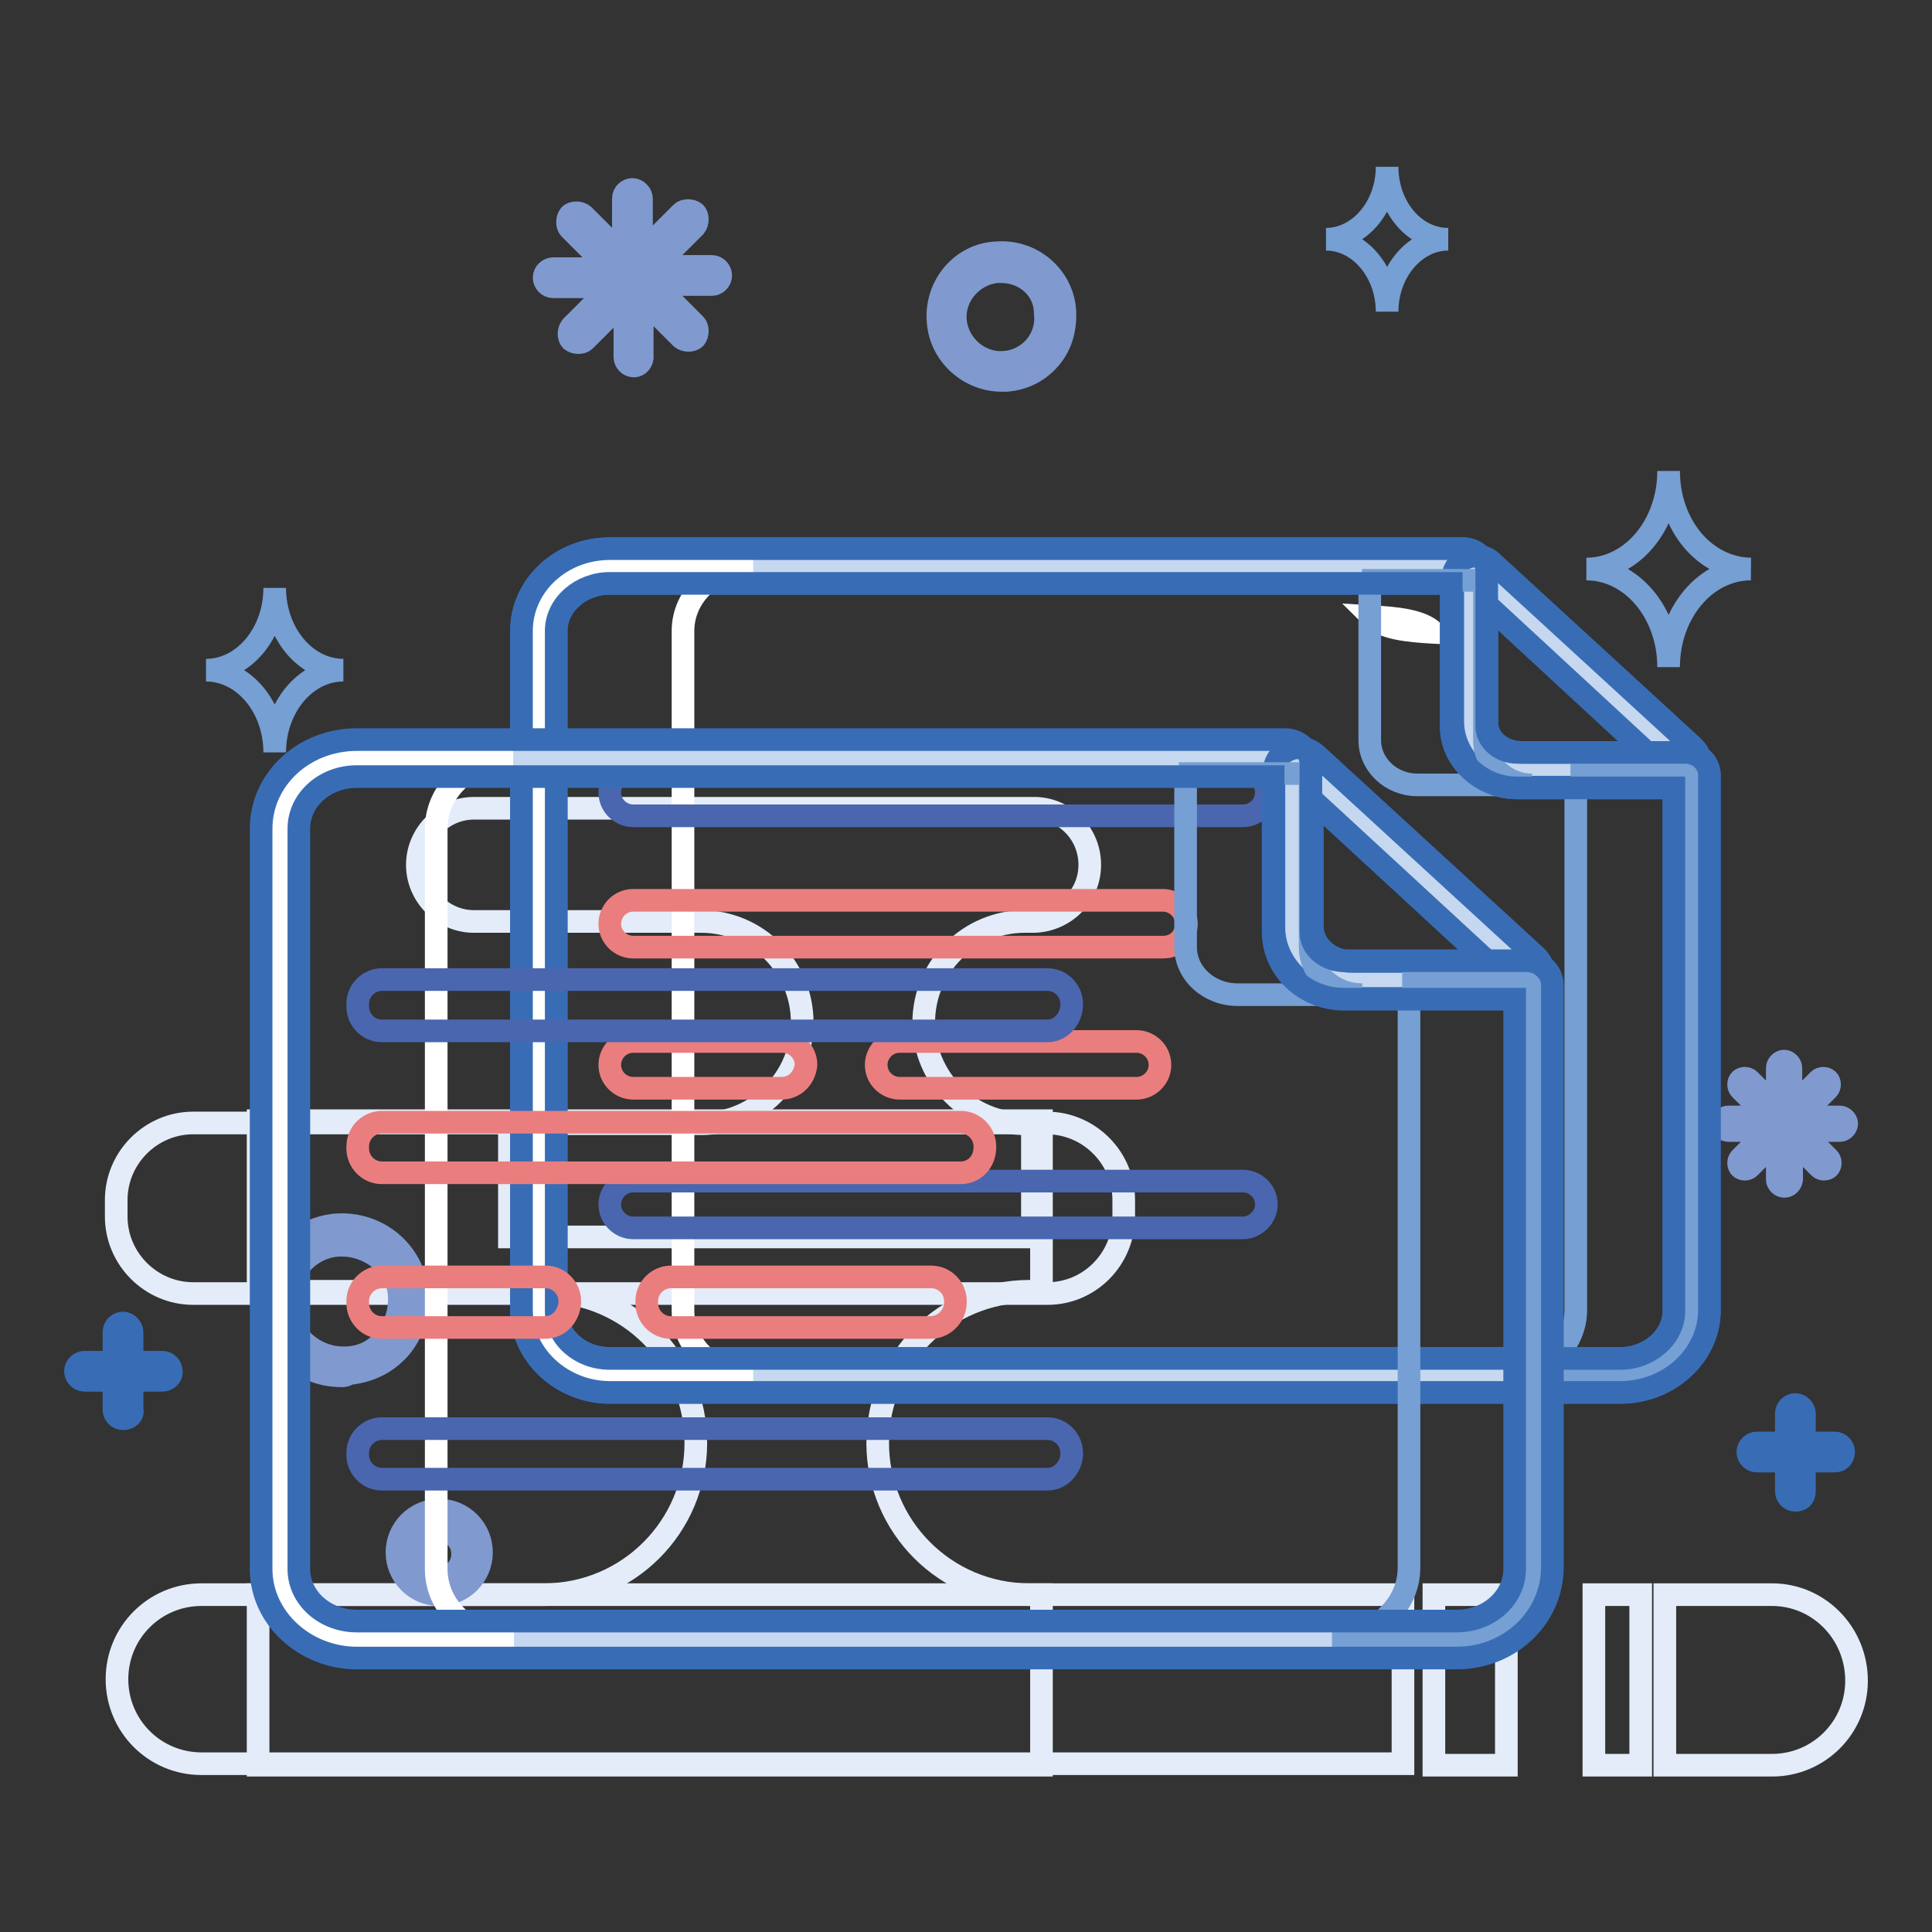
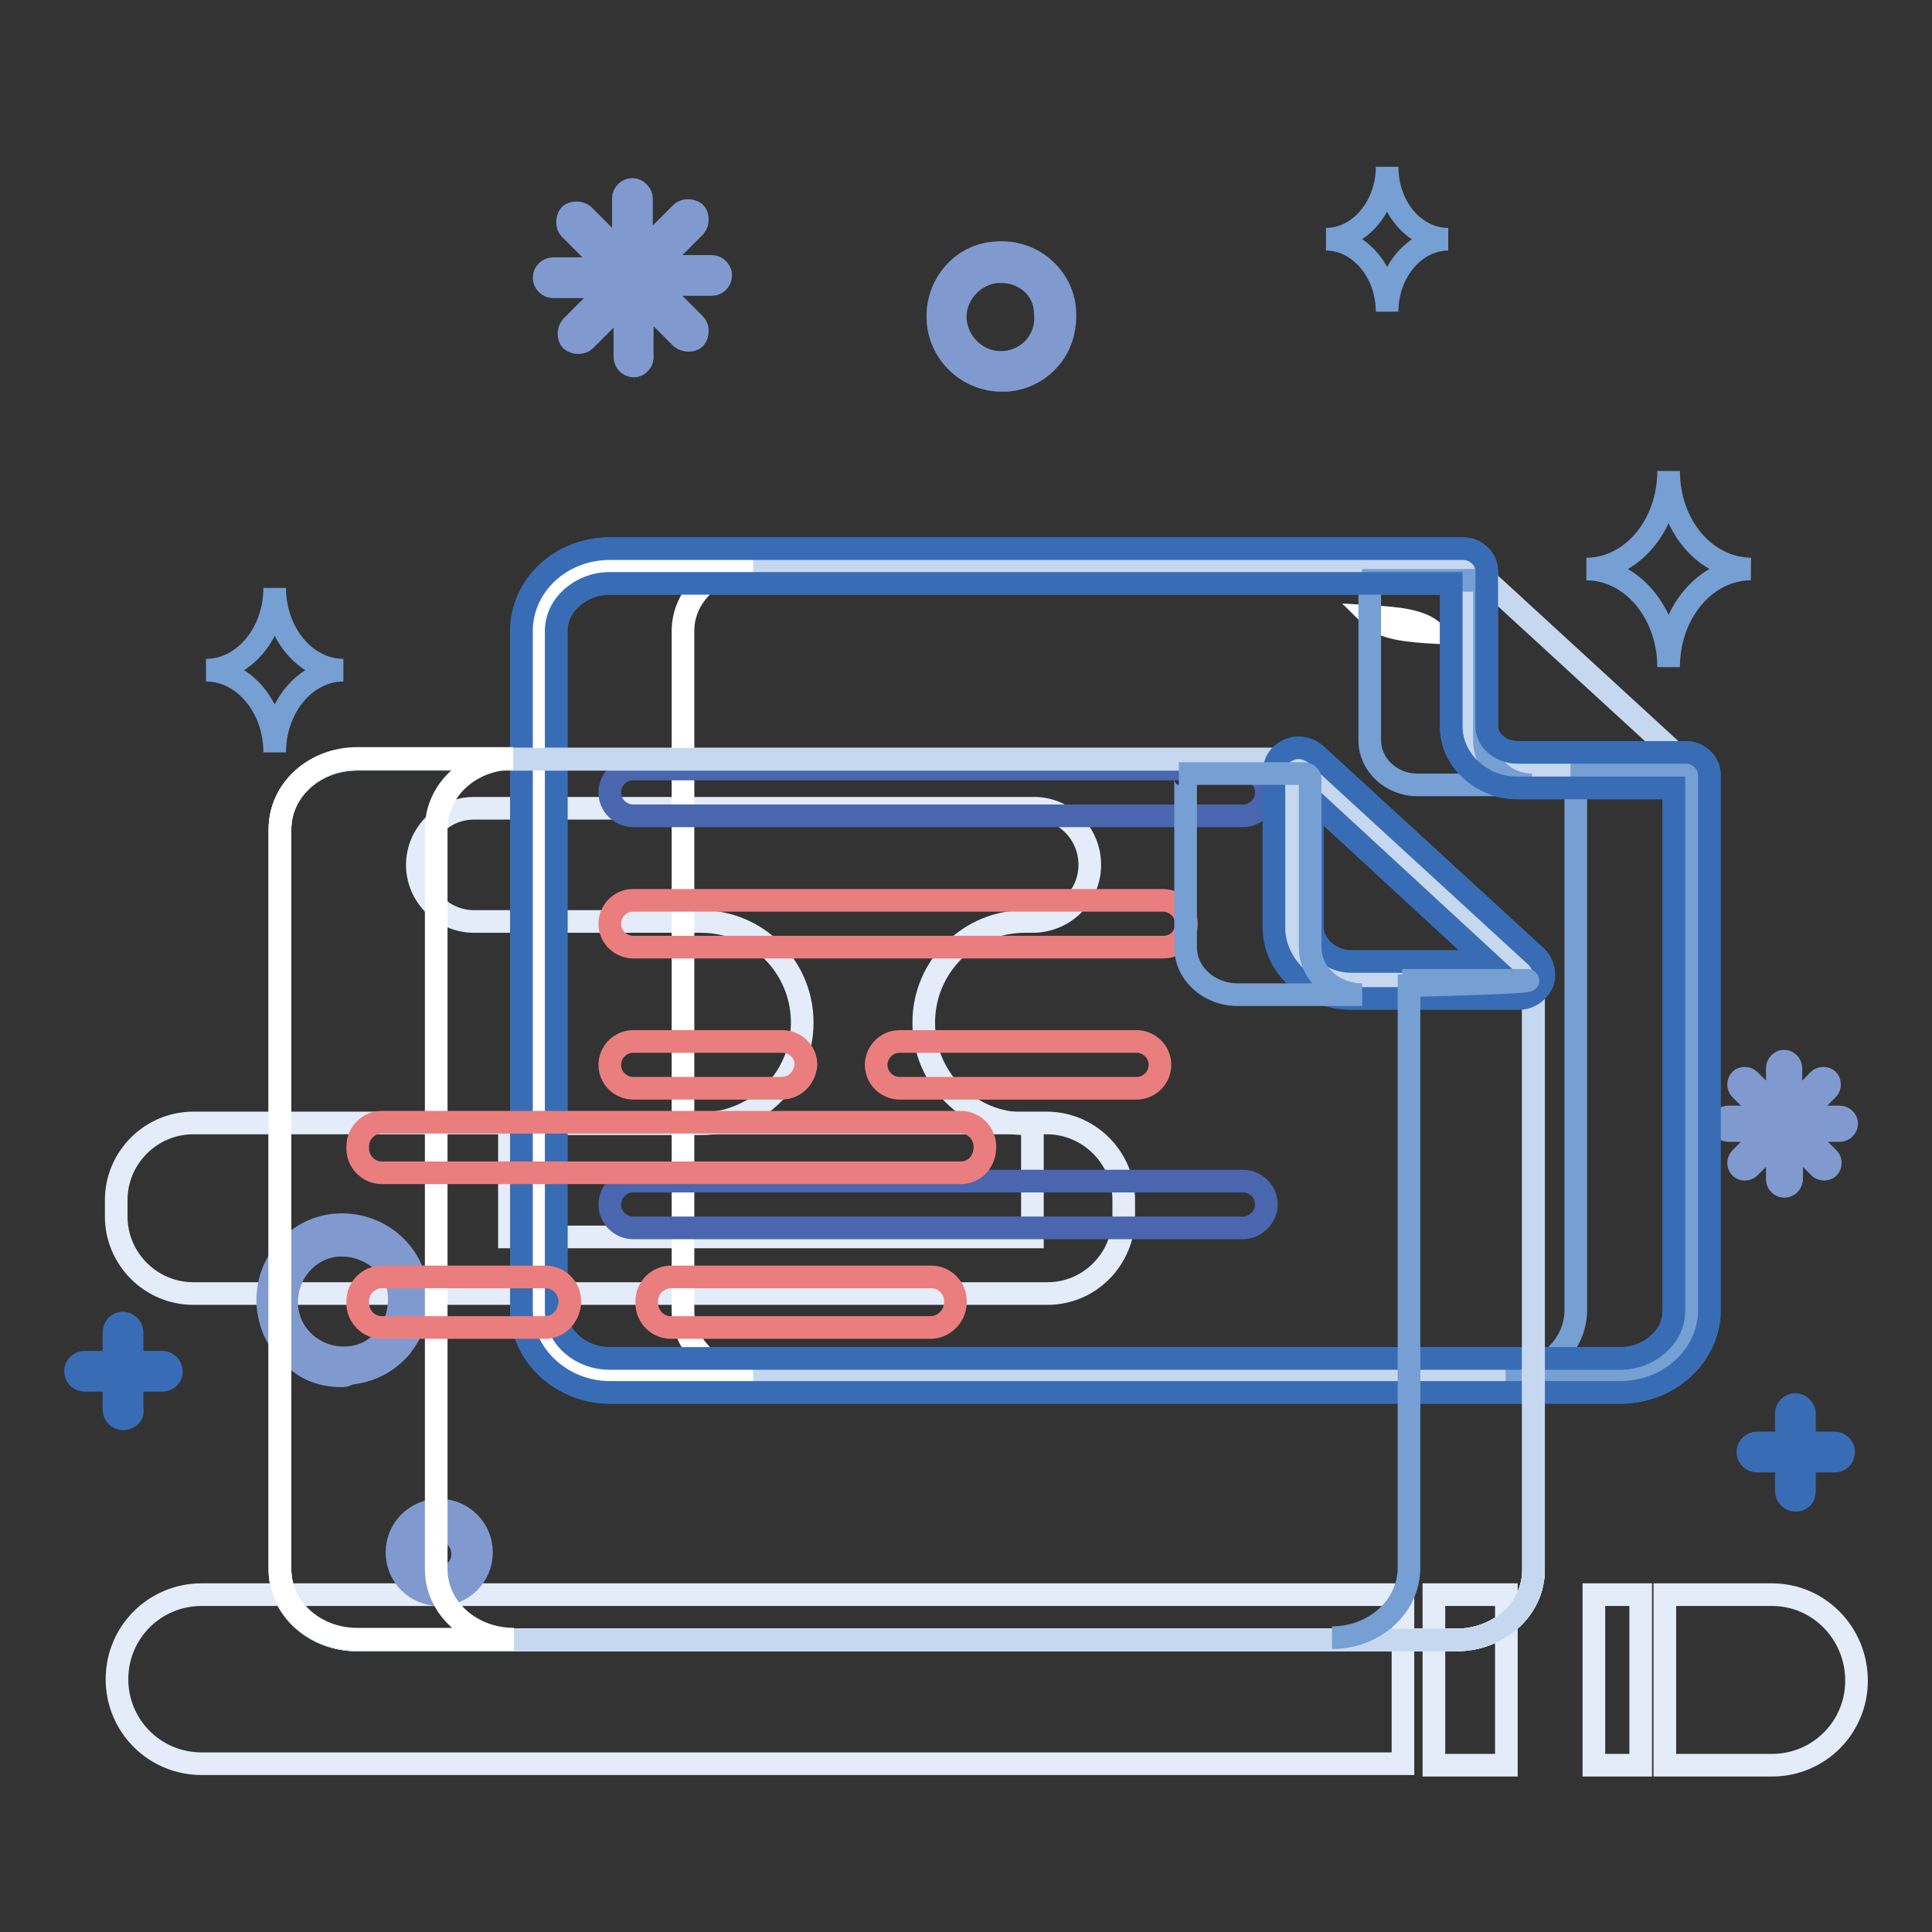
<svg xmlns="http://www.w3.org/2000/svg" version="1.1" x="0px" y="0px" viewBox="0 0 256 256" enable-background="new 0 0 256 256" xml:space="preserve">
  <rect x="0" y="0" width="256" height="256" fill="#333333" stroke="none" />
  <g>
    <path stroke-width="3" fill-opacity="0" stroke="#e3ecf8" d="M138.8,171.4H25.6c-5.6,0-10.2-4.6-10.2-10.2V159c0-5.6,4.6-10.2,10.2-10.2h113.1c5.6,0,10.2,4.6,10.2,10.2 v2.2C148.9,166.8,144.4,171.4,138.8,171.4z" />
-     <path stroke-width="3" fill-opacity="0" stroke="#e3ecf8" d="M138,211.3h-1.6c-11.1,0-20.1-9-20.1-20.1s9-20.1,20.1-20.1h1.6v-22.6H34.2v22.6h37.9 c11.1,0,20.1,9,20.1,20.1s-9,20.1-20.1,20.1H34.2v22.6H138V211.3z" />
    <path stroke-width="3" fill-opacity="0" stroke="#e3ecf8" d="M144.4,114.6c0-4.1-3.2-7.4-7.2-7.5H62.8c-4.1,0-7.5,3.4-7.5,7.5s3.4,7.5,7.5,7.5h30.1 c7.4,0,13.4,6,13.4,13.4c0,7.4-6,13.4-13.4,13.4H67.5v15h69.3v-15h-1c-7.4,0-13.4-6-13.4-13.4c0-7.4,6-13.4,13.4-13.4h1.2 C141.1,122,144.4,118.7,144.4,114.6z M185.8,211.3H26.7c-6.2,0-11.2,5-11.2,11.2c0,6.2,5,11.2,11.2,11.2h159.2V211.3z M190,211.3 h9.6v22.6H190V211.3z M211.2,211.3h6.2v22.6h-6.2V211.3z M234.8,211.3h-14.2v22.6h14.2c6.2,0,11.2-5,11.2-11.2 C246,216.4,241,211.3,234.8,211.3z" />
    <path stroke-width="3" fill-opacity="0" stroke="#386db6" d="M243.1,193.6h-10.3c-0.7,0-1.2-0.6-1.2-1.2c0-0.7,0.6-1.2,1.2-1.2h10.3c0.7,0,1.2,0.6,1.2,1.2 C244.2,193.2,243.8,193.6,243.1,193.6z" />
    <path stroke-width="3" fill-opacity="0" stroke="#386db6" d="M237.9,198.8c-0.7,0-1.2-0.6-1.2-1.2v-10.3c0-0.7,0.6-1.2,1.2-1.2s1.2,0.6,1.2,1.2v10.3 C239.1,198.4,238.6,198.8,237.9,198.8z M21.5,182.9H11.2c-0.7,0-1.2-0.6-1.2-1.2c0-0.7,0.6-1.2,1.2-1.2h10.3c0.7,0,1.2,0.6,1.2,1.2 C22.8,182.3,22.2,182.9,21.5,182.9z" />
    <path stroke-width="3" fill-opacity="0" stroke="#386db6" d="M16.3,188c-0.7,0-1.2-0.6-1.2-1.2v-10.3c0-0.7,0.6-1.2,1.2-1.2s1.2,0.6,1.2,1.2v10.3 C17.7,187.4,17.1,188,16.3,188z" />
    <path stroke-width="3" fill-opacity="0" stroke="#809acf" d="M45.3,182.3c-2.4,0-4.6-0.7-6.3-2.4c-2.1-1.8-3.2-4.1-3.5-6.8c-0.4-5.5,3.5-10.3,9-10.8 c5.5-0.4,10.3,3.5,10.8,9c0.3,2.7-0.6,5.2-2.2,7.2c-1.8,2.1-4.1,3.2-6.8,3.5C45.8,182.3,45.5,182.3,45.3,182.3z M45.4,165h-0.6 c-4.1,0.3-7.1,4-6.8,8.1c0.3,4.1,4,7.1,8.1,6.8c1.9-0.1,3.8-1,5-2.7c1.3-1.5,1.9-3.4,1.8-5.5c-0.1-1.9-1-3.8-2.7-5 C48.8,165.6,47,165,45.4,165z M132.7,50.4c-4.3,0-8.1-3.4-8.4-7.8c-0.4-4.7,3.1-8.9,7.7-9.1c4.7-0.4,8.8,3.1,9.1,7.7 c0.1,2.2-0.4,4.4-1.9,6.2c-1.5,1.8-3.5,2.8-5.8,3C133.3,50.4,133,50.4,132.7,50.4z M132.7,36h-0.6c-3.2,0.3-5.8,3.2-5.5,6.5 c0.3,3.2,3.2,5.8,6.5,5.5c1.6-0.1,3.1-0.9,4.1-2.1c1-1.2,1.5-2.8,1.3-4.4C138.5,38.3,135.8,36,132.7,36z" />
    <path stroke-width="3" fill-opacity="0" stroke="#809acf" d="M84,48.5c-0.7,0-1.2-0.6-1.2-1.2v-7.5l-5.3,5.3c-0.4,0.4-1.3,0.4-1.8,0c-0.4-0.4-0.4-1.3,0-1.8l5.3-5.3 h-7.7c-0.7,0-1.2-0.6-1.2-1.2c0-0.7,0.6-1.2,1.2-1.2h7.5l-5.3-5.3c-0.4-0.4-0.4-1.3,0-1.8c0.4-0.4,1.3-0.4,1.8,0l5.3,5.3v-7.5 c0-0.7,0.6-1.2,1.2-1.2s1.2,0.6,1.2,1.2v7.2l5.3-5.3c0.4-0.4,1.3-0.4,1.8,0c0.4,0.4,0.4,1.3,0,1.8l-5.3,5.3h7.5 c0.7,0,1.2,0.6,1.2,1.2c0,0.7-0.6,1.2-1.2,1.2h-7.5l5.3,5.3c0.4,0.4,0.4,1.3,0,1.8c-0.4,0.4-1.3,0.4-1.8,0l-5.2-5.2v7.5 C85.2,47.9,84.6,48.5,84,48.5z" />
    <path stroke-width="3" fill-opacity="0" stroke="#809acf" d="M236.4,157.2c-0.4,0-0.9-0.4-0.9-0.9V151l-3.7,3.7c-0.3,0.3-0.9,0.3-1.2,0c-0.3-0.3-0.3-0.9,0-1.2l3.7-3.7 H229c-0.4,0-0.9-0.4-0.9-0.9c0-0.4,0.4-0.9,0.9-0.9h5.3l-3.7-3.7c-0.3-0.3-0.3-0.9,0-1.2c0.3-0.3,0.9-0.3,1.2,0l3.7,3.7v-5.3 c0-0.4,0.4-0.9,0.9-0.9c0.4,0,0.9,0.4,0.9,0.9v5.3l3.7-3.7c0.3-0.3,0.9-0.3,1.2,0c0.3,0.3,0.3,0.9,0,1.2l-3.7,3.7h5.3 c0.4,0,0.9,0.4,0.9,0.9c0,0.4-0.4,0.9-0.9,0.9h-5.2l3.7,3.7c0.3,0.3,0.3,0.9,0,1.2c-0.3,0.3-0.9,0.3-1.2,0l-3.7-3.7v5.3 C237.3,156.8,237,157.2,236.4,157.2z" />
    <path stroke-width="3" fill-opacity="0" stroke="#769fd3" d="M221.1,62.4c0,7.2-4.9,13-10.9,13c6,0,10.9,5.8,10.9,13c0-7.2,4.9-13,10.9-13 C225.9,75.3,221.1,69.6,221.1,62.4z M36.4,77.9c0,6-4.1,10.9-9.1,10.9c5,0,9.1,4.9,9.1,10.9c0-6,4.1-10.9,9.1-10.9 C40.5,88.8,36.4,83.9,36.4,77.9z M183.8,22.1c0,5.3-3.7,9.6-8.1,9.6c4.4,0,8.1,4.3,8.1,9.6c0-5.3,3.7-9.6,8.1-9.6 C187.4,31.7,183.8,27.4,183.8,22.1z" />
    <path stroke-width="3" fill-opacity="0" stroke="#809acf" d="M58.2,211.3c-3.1,0-5.6-2.5-5.6-5.6s2.5-5.6,5.6-5.6s5.6,2.5,5.6,5.6S61.3,211.3,58.2,211.3z M58.2,202.8 c-1.8,0-3.1,1.3-3.1,3.1c0,1.8,1.3,3.1,3.1,3.1s3.1-1.3,3.1-3.1C61.3,204.1,59.9,202.8,58.2,202.8z" />
    <path stroke-width="3" fill-opacity="0" stroke="#ffffff" d="M190,83.8c-1.6-1.6-4.9-1.9-8.3-2.1C183.3,83.3,186.6,83.6,190,83.8z" />
    <path stroke-width="3" fill-opacity="0" stroke="#ffffff" d="M193.9,75H80.8c-5.2,0-9.3,3.8-9.3,8.6v90.1c0,4.7,4.1,8.6,9.3,8.6h133.9c5.2,0,9.3-3.8,9.3-8.6v-70.9 c0-0.4-0.3-0.7-0.7-0.7H201c-3.5,0-6.3-2.7-6.3-5.9V75.8C194.7,75.3,194.4,75,193.9,75z" />
    <path stroke-width="3" fill-opacity="0" stroke="#c6d8ef" d="M193.9,75H80.8c-5.2,0-9.3,3.8-9.3,8.6v90.1c0,4.7,4.1,8.6,9.3,8.6h133.9c5.2,0,9.3-3.8,9.3-8.6v-70.9 c0-0.4-0.3-0.7-0.7-0.7H201c-3.5,0-6.3-2.7-6.3-5.9V75.8C194.7,75.3,194.4,75,193.9,75z" />
    <path stroke-width="3" fill-opacity="0" stroke="#386db6" d="M214.7,184.5H80.8c-6.3,0-11.7-4.9-11.7-10.9v-90c0-6,5.2-10.9,11.7-10.9h113.1c1.6,0,3.1,1.3,3.1,3v20.5 c0,1.9,1.8,3.5,4.1,3.5h22.3c1.6,0,3.1,1.3,3.1,3v71.1C226.4,179.6,221.2,184.5,214.7,184.5z M80.8,77.3c-3.8,0-7.1,2.8-7.1,6.3 v90.1c0,3.5,3.2,6.3,7.1,6.3h133.9c3.8,0,7.1-2.8,7.1-6.3v-69.3H201c-4.7,0-8.7-3.7-8.7-8.1v-19H80.8z" />
    <path stroke-width="3" fill-opacity="0" stroke="#c6d8ef" d="M193.9,75H80.8c-5.2,0-9.3,3.8-9.3,8.6v90.1c0,4.7,4.1,8.6,9.3,8.6h133.9c5.2,0,9.3-3.8,9.3-8.6v-70.9 c0-0.4-0.3-0.7-0.7-0.7H201c-3.5,0-6.3-2.7-6.3-5.9V75.8C194.7,75.3,194.4,75,193.9,75z" />
    <path stroke-width="3" fill-opacity="0" stroke="#ffffff" d="M90.5,173.7V83.6c0-4.7,4.1-8.6,9.3-8.6h-19c-5.2,0-9.3,3.8-9.3,8.6v90.1c0,4.7,4.1,8.6,9.3,8.6h19 C94.7,182.3,90.5,178.4,90.5,173.7z" />
    <path stroke-width="3" fill-opacity="0" stroke="#4a66af" d="M164.7,108.1H83.9c-1.6,0-3.1-1.3-3.1-3.1c0-1.6,1.3-3.1,3.1-3.1h80.8c1.6,0,3.1,1.3,3.1,3.1 C167.8,106.8,166.3,108.1,164.7,108.1z M164.7,162.7H83.9c-1.6,0-3.1-1.3-3.1-3.1c0-1.6,1.3-3.1,3.1-3.1h80.8 c1.6,0,3.1,1.3,3.1,3.1C167.8,161.3,166.3,162.7,164.7,162.7z" />
    <path stroke-width="3" fill-opacity="0" stroke="#ea7e7e" d="M154.1,125.5H83.9c-1.6,0-3.1-1.3-3.1-3.1c0-1.6,1.3-3.1,3.1-3.1h70.2c1.6,0,3.1,1.3,3.1,3.1 C157.2,124.2,155.9,125.5,154.1,125.5z M103.5,144.2H83.9c-1.6,0-3.1-1.3-3.1-3.1c0-1.6,1.3-3.1,3.1-3.1h19.8 c1.6,0,3.1,1.3,3.1,3.1C106.6,142.9,105.3,144.2,103.5,144.2z M150.6,144.2h-31.4c-1.6,0-3.1-1.3-3.1-3.1c0-1.6,1.3-3.1,3.1-3.1 h31.4c1.6,0,3.1,1.3,3.1,3.1C153.7,142.9,152.2,144.2,150.6,144.2z" />
    <path stroke-width="3" fill-opacity="0" stroke="#c6d8ef" d="M201.8,101.9h20.5c0.7,0,1-0.7,0.6-1.2l-26.7-24.5c-0.4-0.4-1.3-0.1-1.3,0.6v18.7 C194.8,99.1,197.9,101.9,201.8,101.9z" />
-     <path stroke-width="3" fill-opacity="0" stroke="#386db6" d="M222.3,104.3h-20.5c-5.2,0-9.3-4-9.3-8.7V76.7c0-1.2,0.7-2.2,1.8-2.8c1.2-0.4,2.5-0.3,3.4,0.6l26.7,24.5 c0.9,0.9,1.2,2.1,0.7,3.2C224.8,103.5,223.6,104.3,222.3,104.3L222.3,104.3z M197,80.1v15.5c0,2.4,2.1,4.1,4.7,4.1h16.5L197,80.1 L197,80.1z" />
    <path stroke-width="3" fill-opacity="0" stroke="#769fd3" d="M223.3,102h-15.2c0.4,0,0.7,0.3,0.7,0.7v70.9c0,4.7-4.1,8.6-9.3,8.6h15.2c5.2,0,9.3-3.8,9.3-8.6v-70.9 C224.2,102.3,223.7,102,223.3,102z M181.5,77.6v20.5c0,3.2,2.8,5.9,6.3,5.9h15.2c-3.5,0-6.3-2.7-6.3-5.9V77.6 c0-0.4-0.3-0.7-0.7-0.7h-15.2C181.2,76.8,181.5,77.1,181.5,77.6z" />
    <path stroke-width="3" fill-opacity="0" stroke="#386db6" d="M214.7,184.5H80.8c-6.3,0-11.7-4.9-11.7-10.9v-90c0-6,5.2-10.9,11.7-10.9h113.1c1.6,0,3.1,1.3,3.1,3v20.5 c0,1.9,1.8,3.5,4.1,3.5h22.3c1.6,0,3.1,1.3,3.1,3v71.1C226.4,179.6,221.2,184.5,214.7,184.5z M80.8,77.3c-3.8,0-7.1,2.8-7.1,6.3 v90.1c0,3.5,3.2,6.3,7.1,6.3h133.9c3.8,0,7.1-2.8,7.1-6.3v-69.3H201c-4.7,0-8.7-3.7-8.7-8.1v-19H80.8z" />
    <path stroke-width="3" fill-opacity="0" stroke="#ffffff" d="M170.3,100.6h-123c-5.6,0-10.2,4.1-10.2,9.3v98.1c0,5.2,4.6,9.3,10.2,9.3H193c5.6,0,10.2-4.1,10.2-9.3 v-77.1c0-0.4-0.4-0.7-0.9-0.7h-24.2c-3.8,0-6.9-2.8-6.9-6.3v-22.4C171.2,100.9,170.8,100.6,170.3,100.6z" />
    <path stroke-width="3" fill-opacity="0" stroke="#ffffff" d="M170.3,100.6h-123c-5.6,0-10.2,4.1-10.2,9.3v98.1c0,5.2,4.6,9.3,10.2,9.3H193c5.6,0,10.2-4.1,10.2-9.3 v-77.1c0-0.4-0.4-0.7-0.9-0.7h-24.2c-3.8,0-6.9-2.8-6.9-6.3v-22.4C171.2,100.9,170.8,100.6,170.3,100.6z" />
    <path stroke-width="3" fill-opacity="0" stroke="#c6d8ef" d="M170.3,100.6h-123c-5.6,0-10.2,4.1-10.2,9.3v98.1c0,5.2,4.6,9.3,10.2,9.3H193c5.6,0,10.2-4.1,10.2-9.3 v-77.1c0-0.4-0.4-0.7-0.9-0.7h-24.2c-3.8,0-6.9-2.8-6.9-6.3v-22.4C171.2,100.9,170.8,100.6,170.3,100.6z" />
    <path stroke-width="3" fill-opacity="0" stroke="#ffffff" d="M57.8,207.9v-98.1c0-5.2,4.6-9.3,10.2-9.3H47.3c-5.6,0-10.2,4.1-10.2,9.3v98.1c0,5.2,4.6,9.3,10.2,9.3h20.8 C62.4,217.2,57.8,213.1,57.8,207.9z" />
-     <path stroke-width="3" fill-opacity="0" stroke="#4a66af" d="M138.8,136.6H50.6c-1.8,0-3.2-1.5-3.2-3.2V133c0-1.8,1.5-3.2,3.2-3.2h88.2c1.8,0,3.2,1.5,3.2,3.2v0.3 C141.9,135.1,140.5,136.6,138.8,136.6z M138.8,196H50.6c-1.8,0-3.2-1.5-3.2-3.2v-0.3c0-1.8,1.5-3.2,3.2-3.2h88.2 c1.8,0,3.2,1.5,3.2,3.2v0.3C141.9,194.5,140.5,196,138.8,196z" />
    <path stroke-width="3" fill-opacity="0" stroke="#ea7e7e" d="M127.3,155.4H50.6c-1.8,0-3.2-1.5-3.2-3.2v-0.3c0-1.8,1.5-3.2,3.2-3.2h76.7c1.8,0,3.2,1.5,3.2,3.2v0.3 C130.4,154.1,129,155.4,127.3,155.4z M72.2,175.9H50.6c-1.8,0-3.2-1.5-3.2-3.2v-0.3c0-1.8,1.5-3.2,3.2-3.2h21.7 c1.8,0,3.2,1.5,3.2,3.2v0.3C75.3,174.5,74,175.9,72.2,175.9z M123.3,175.9H88.9c-1.8,0-3.2-1.5-3.2-3.2v-0.3c0-1.8,1.5-3.2,3.2-3.2 h34.5c1.8,0,3.2,1.5,3.2,3.2v0.3C126.5,174.5,125,175.9,123.3,175.9z" />
    <path stroke-width="3" fill-opacity="0" stroke="#c6d8ef" d="M179,129.8h22.3c0.7,0,1.2-0.9,0.6-1.3l-29.1-26.7c-0.6-0.4-1.5-0.1-1.5,0.6v20.5 C171.4,126.7,174.8,129.8,179,129.8z" />
    <path stroke-width="3" fill-opacity="0" stroke="#386db6" d="M201.3,132.3H179c-5.6,0-10.2-4.3-10.2-9.4v-20.5c0-1.3,0.7-2.5,1.9-3c1.2-0.6,2.7-0.3,3.7,0.6l29.1,26.7 c1,0.9,1.3,2.4,0.9,3.5C203.8,131.5,202.6,132.3,201.3,132.3z M173.9,106v16.8c0,2.5,2.4,4.6,5.2,4.6h18L173.9,106L173.9,106z" />
-     <path stroke-width="3" fill-opacity="0" stroke="#769fd3" d="M202.3,129.9h-16.5c0.4,0,0.9,0.3,0.9,0.7v77.1c0,5.2-4.6,9.3-10.2,9.3H193c5.6,0,10.2-4.1,10.2-9.3v-77.1 C203.2,130.2,202.8,129.9,202.3,129.9z M157.1,103.2v22.3c0,3.5,3.1,6.3,6.9,6.3h16.5c-3.8,0-6.9-2.8-6.9-6.3v-22.3 c0-0.4-0.4-0.7-0.9-0.7h-16.5C156.6,102.5,157.1,102.8,157.1,103.2z" />
-     <path stroke-width="3" fill-opacity="0" stroke="#386db6" d="M193,219.7H47.3c-6.9,0-12.7-5.3-12.7-11.8v-98.1c0-6.5,5.6-11.8,12.7-11.8h123c1.8,0,3.4,1.5,3.4,3.2v22.3 c0,2.2,2.1,3.8,4.4,3.8h24.2c1.8,0,3.4,1.5,3.4,3.2v77.1C205.7,214.4,200,219.7,193,219.7z M47.3,102.9c-4.3,0-7.7,3.1-7.7,6.9 v98.1c0,3.8,3.4,6.9,7.7,6.9H193c4.3,0,7.7-3.1,7.7-6.9v-75.5h-22.6c-5.2,0-9.4-4-9.4-8.9v-20.6H47.3z" />
+     <path stroke-width="3" fill-opacity="0" stroke="#769fd3" d="M202.3,129.9h-16.5c0.4,0,0.9,0.3,0.9,0.7v77.1c0,5.2-4.6,9.3-10.2,9.3c5.6,0,10.2-4.1,10.2-9.3v-77.1 C203.2,130.2,202.8,129.9,202.3,129.9z M157.1,103.2v22.3c0,3.5,3.1,6.3,6.9,6.3h16.5c-3.8,0-6.9-2.8-6.9-6.3v-22.3 c0-0.4-0.4-0.7-0.9-0.7h-16.5C156.6,102.5,157.1,102.8,157.1,103.2z" />
  </g>
</svg>